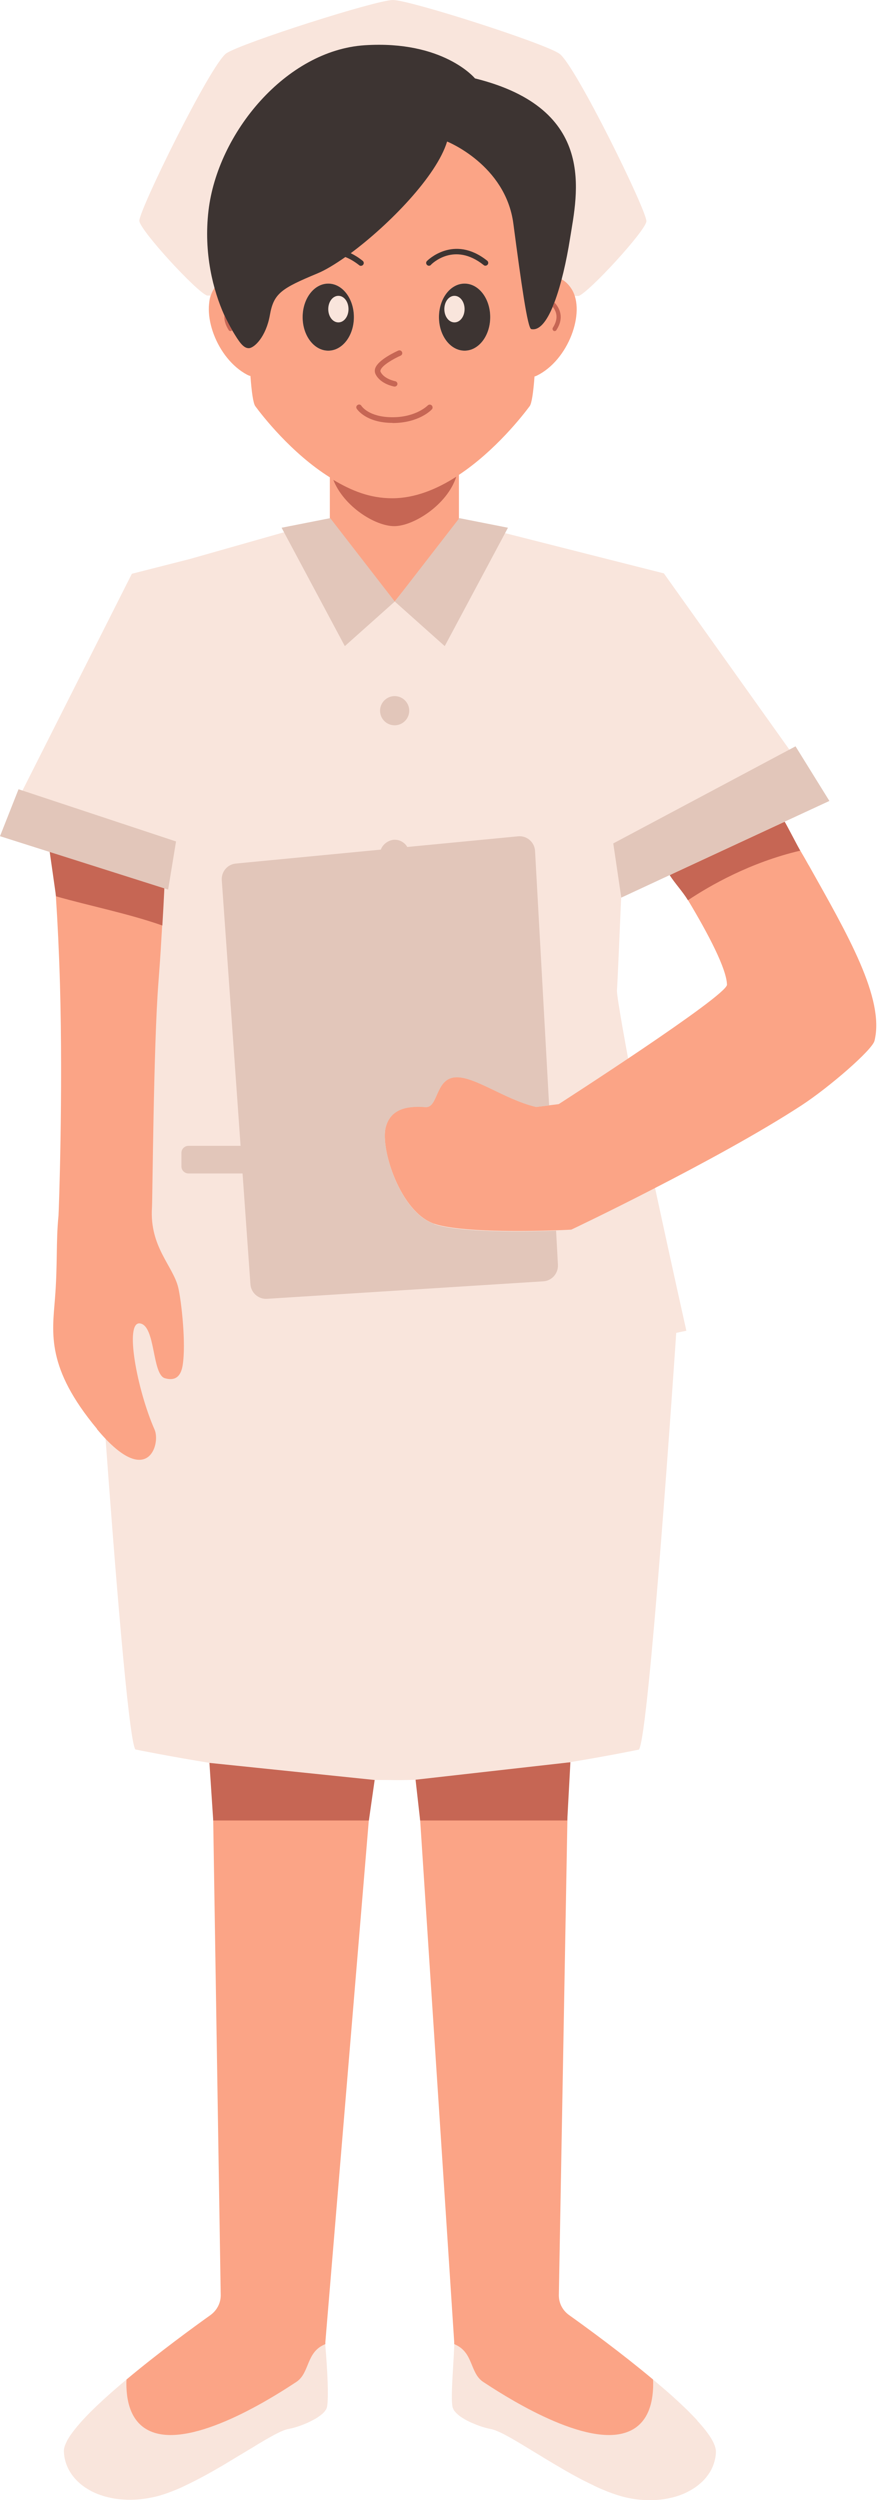
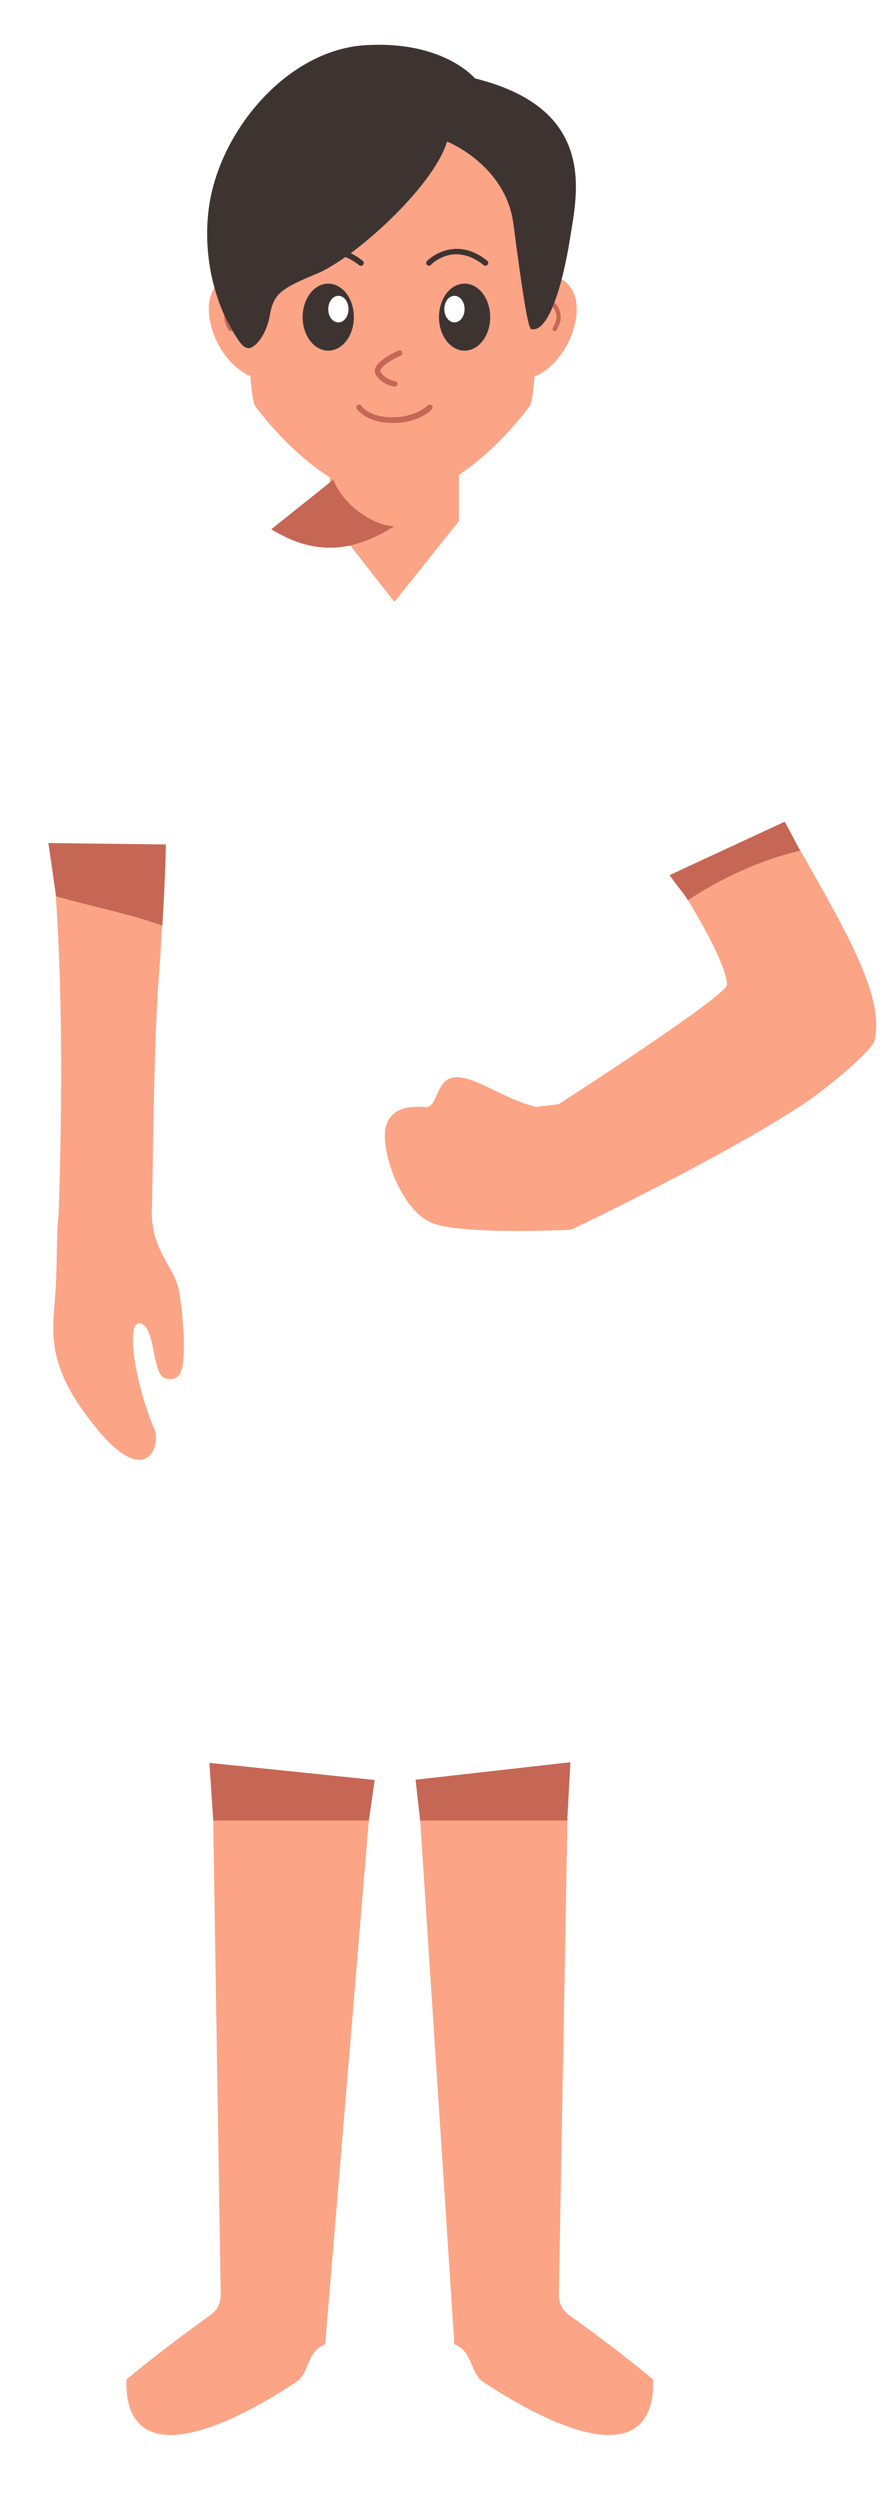
<svg xmlns="http://www.w3.org/2000/svg" data-name="Layer 2" height="1900.7" preserveAspectRatio="xMidYMid meet" version="1.0" viewBox="-0.0 0.0 673.2 1900.7" width="673.2" zoomAndPan="magnify">
  <g id="change1_1">
-     <path d="m608.7,605.2l-13.1,20.2-32.1,40.8-52.5-1.6-25.5-.2-13,18c-1.6,37.5-2.8,65.5-3.2,70.5-.3,4.6,8.5,51.8,8.5,51.8,6.1,27.7,20.2,98.6,20.5,98.5,12.3,57.1,23.8,108.5,23.8,108.5-2.5.5-5.1,1-7.7,1.6-1.1,15.9-20.7,307.2-28.4,316.8,0,0-22.5,4.7-53.8,9.8-16.8,2.8-34.9,44.1-54.7,46.5-19.8,2.4-41.4-34.1-60.1-33.4-8,.3-15.7.4-22.9.2-3.7,0-7.6,0-11.6,0-20.9-.3-44.6,45.5-67.8,42.7-18.9-2.2-37.5-52.7-53.8-55.4-33.6-5.4-58.3-10.5-58.3-10.5-5.2-6.6-16-144.2-22.7-236.1.9-71.9,18.7-146.8,20.7-176.6.4-4.7-2.6-110.7,1.2-157.5.8-10.5-.6-28.5,0-39.3.9-14.1-3.6-24.5-3.1-36.2l-48.7-36.1-2.9-5.1-34.4-12.5,4.2-20.8-.2-8.8,83.2-164.8,44-11.2,71.5-20.3,10.1-.6,31.1-5.3,5-40.2c-29.4-18.4-47.8-45.2-52.8-52-1.6-2.2-4.7-9.2-5.6-21.4-.8-.1-1.5-.4-2.3-.8-21.5-11.3-47.2-41.5-41.3-59.7h-2.5c-8.1-2.9-50.8-49.4-51.5-56.7-.7-7.4,54.3-119.3,66.2-127.5C184.2,32.6,286.1,0,298.9,0s114.7,32.6,126.6,40.8c11.9,8.1,66.9,120.1,66.2,127.5-.7,7.3-43.5,53.8-51.5,56.7h-3c-27.8,23.5-45.7,80.7-47.3,82.8-4.9,6.6-18.6,30.9-46.5,49.3l3.3,36.1.9,3.6,29.3,6.6,7.3,1.9,78.5,19.9,42.3,10.7,95.4,133.9,2.3,11.9,5.8,23.4ZM96.2,1809c-15.9,13.3-30.7,26.9-39.4,38-1.7,2.2-3.3,4.3-4.5,6.3-.6,1-1.2,2-1.6,2.9-1.4,2.8-2.2,5.3-2.1,7.4.3,9.6,4.8,18,12.2,24.4.7.6,1.4,1.2,2.1,1.7,1.3,1,2.7,1.9,4.2,2.8.7.4,1.5.9,2.3,1.3,1,.5,2.1,1,3.1,1.5,1.2.5,2.4,1,3.6,1.4,2,.7,4,1.3,6.1,1.8.9.2,1.9.4,2.8.6,1.9.4,3.9.7,5.9.9,2,.2,4.1.3,6.1.4,1,0,2.1,0,3.2,0,0,0,0,0,.1,0,5.3-.1,10.8-.8,16.4-2,.8-.2,1.7-.4,2.6-.6.6-.2,1.3-.3,1.9-.5,2.7-.8,5.5-1.7,8.3-2.8,2.2-.8,4.4-1.7,6.7-2.7,1.4-.6,2.8-1.2,4.1-1.9,9.4-4.4,19.1-9.7,28.3-15.1,2-1.2,4-2.4,6-3.6,2.9-1.7,5.7-3.5,8.5-5.1,2.3-1.4,4.6-2.8,6.8-4.1,2.2-1.3,4.4-2.6,6.4-3.9,3.8-2.3,7.3-4.3,10.4-6,.8-.4,1.5-.8,2.2-1.2,4.5-2.4,8.3-4,10.9-4.4,5-.9,12.5-3.5,18.7-6.9.6-.3,1.2-.7,1.8-1,2.4-1.5,4.6-3.1,6.1-4.7,0,0,0,0,0,0,1.3-1.4,2.1-2.8,2.4-4.2,1.3-7.3.3-27.7-1.4-47.5-14.9,5.9-151.9,42.8-151.3,26.9Zm434.2,31.1c-1.1-1.2-2.2-2.4-3.4-3.6-2.4-2.5-4.9-5-7.7-7.6-5.4-5.2-11.4-10.5-17.7-15.8-1.6-1.3-3.1-2.7-4.7-4,.6,15.9-136.4-21.1-151.3-26.9-.9,20.1-2.8,40.2-1.4,47.5,0,.3.2.6.3,1,.2.4.4.8.6,1.3.2.3.3.6.6.9.5.6,1,1.2,1.6,1.8.7.7,1.5,1.3,2.3,2,.6.4,1.2.9,1.9,1.3,1.3.8,2.7,1.7,4.2,2.4,1.5.8,3,1.5,4.6,2.1,1.3.6,2.7,1.1,4,1.6.5.2.9.3,1.4.5,2.8.9,5.4,1.6,7.5,2,1.3.2,2.8.7,4.5,1.4.6.2,1.1.5,1.7.7,1.4.6,3,1.4,4.7,2.3.7.4,1.5.8,2.2,1.2,3.2,1.7,6.7,3.8,10.4,6,4.1,2.5,8.6,5.2,13.2,8,2.3,1.4,4.7,2.9,7.1,4.3,2.4,1.5,4.9,2.9,7.4,4.4,3.7,2.2,7.5,4.4,11.3,6.5,3.8,2.1,7.6,4.1,11.5,6,1.9.9,3.7,1.8,5.5,2.7,1.9.9,3.9,1.8,5.8,2.6,1.2.5,2.5,1,3.7,1.5,4.9,1.9,9.7,3.5,14.2,4.5,5.6,1.3,11.2,1.9,16.5,2,3.2,0,6.3,0,9.3-.4,2-.2,4-.5,5.9-.9,1-.2,1.9-.4,2.8-.6,4.7-1.1,9-2.7,12.9-4.8.8-.4,1.5-.8,2.3-1.3,3-1.7,5.6-3.8,8-6,2.3-2.2,4.3-4.7,5.9-7.3.8-1.3,1.5-2.7,2.1-4.1,1.5-3.6,2.4-7.4,2.5-11.4,0-2.8-1.3-6.3-3.7-10.3-2.5-4-6-8.5-10.4-13.2ZM216.1,404.9" fill="#f9e5dc" />
-   </g>
+     </g>
  <g id="change2_1">
    <path d="m73.8,1086.3c-38.6-46.4-34.1-72.5-32-98.9,2.1-26.4.7-43.3,2.7-63.2.2-2.1,3.5-92.1,1.1-176.6-.7-24.1-1.8-46.6-3.1-66.2-.8-12.3-1.6-23.5-2.4-33l84.7,26.7c-.5,11.7-1.2,25.4-2.1,39.6-.6,10.8-1.4,21.9-2.2,32.4-3.7,46.8-4.5,166.3-4.9,171-1.9,29.8,16,44.2,20,60.8,2.3,9.8,6.1,42.6,3.3,59.3-2,11.8-9.3,10.7-13.4,9.6-10-2.8-7-39.9-19-41.7-12-1.7-2.3,50.3,11.1,80.8,4.8,10.8-5.3,45.9-43.9-.5Zm94.1,658.7c0,6-3,11.5-7.8,15-12.9,9.2-39.8,28.8-63.9,49-.6,15.9,3,34.8,21.4,40.5,33.6,10.5,95.9-30.9,107.7-38.6,10.6-6.9,7.3-23,22.2-28.8,0-.5,0-1.1,0-1.6l35.6-427.2c-37.8-.5-85.1-6.7-121.6-12.6l6.4,404.4Zm257.2,0l7.3-405.1c-33.6,5.5-77.5,11.6-114.8,13.1l27.9,427.5c0,.5,0,1.1,0,1.6,14.9,5.9,11.6,21.9,22.2,28.8,11.8,7.7,74.1,49.1,107.7,38.6,18.5-5.7,22-24.6,21.4-40.5-24.1-20.2-51-39.8-63.9-49-4.9-3.5-7.8-9-7.8-15Zm71.7,64q1.6,1.3,0,0h0ZM162.5,219.9c6.2-9.9,17.1-10.4,25.6-8.8-.3-34.1,0-63.9,0-63.9l110.4-57.1,49.4,9.9,61,47.2s.3,29.8,0,63.9c6.8-2,18.6-3.1,26,8.8,10.7,17.2-2.3,54-26.8,65.8-.5.2-1,.4-1.5.5-.9,12-2.1,20.5-3.7,22.6-4.9,6.6-25.9,33.7-53.8,52.2v35.2l-49.1,61.4-49.1-62.7v-32c-29.4-18.4-51.7-47.3-56.7-54.1-1.6-2.2-2.8-10.8-3.7-23-.8-.1-1.5-.4-2.3-.8-23.7-12.4-36.1-48.3-25.6-65.2Zm171.4,21.2c0,14.1,8.7,25.5,19.5,25.5s19.5-11.4,19.5-25.5-8.7-25.5-19.5-25.5-19.5,11.4-19.5,25.5Zm-103.7,0c0,14.1,8.7,25.5,19.5,25.5s19.5-11.4,19.5-25.5-8.7-25.5-19.5-25.5-19.5,11.4-19.5,25.5Zm384.9,416.6c-2-3.6-4.1-7.3-6.3-11-1-1.7-2-3.3-3-5-1-1.7-2-3.4-3-5-.7-1.2-1.5-2.5-2.3-3.7-1.6-2.6-3.2-5.1-4.8-7.7l-84.6,39.2c4.1,6.4,8.2,13.1,12.3,19.9,15.4,25.7,29.3,52.1,29.6,64.2,0,8.5-128,90.8-128,90.8h0s-7.3.9-7.3.9l-9.8,1.2c-24.2-5.6-47.9-24.3-62.3-22.5-14.5,1.7-12.3,23.2-21.9,22.6-9.6-.6-26.1-1.1-30.3,15.4-4.2,16.4,11.1,64.5,36.8,73.3,19.6,6.6,70,5.8,92.8,5,7.1-.2,11.6-.5,11.6-.5,0,0,27.5-13,63.2-31.4,35.6-18.3,79.4-41.9,111.8-63,21-13.7,53.8-42.1,55.6-49.1,8-32.2-20.7-81.3-50.1-133.7Z" fill="#fba486" />
  </g>
  <g id="change3_1">
    <path d="m249.7,215.6c-10.8,0-19.5,11.4-19.5,25.5s8.7,25.5,19.5,25.5,19.5-11.4,19.5-25.5-8.7-25.5-19.5-25.5Zm7.7,29.5c-4.3,0-7.7-4.5-7.7-10.1s3.4-10.1,7.7-10.1,7.7,4.5,7.7,10.1-3.4,10.1-7.7,10.1Zm70.4-43.7c-.8.8-2.1.9-3,0-.8-.8-.9-2.1,0-3,.2-.2,20.3-20.5,45.8-.2.9.7,1.1,2.1.3,3-.4.5-1,.8-1.7.8s-.9-.2-1.3-.5c-22.5-17.9-39.4-.9-40.1-.2Zm25.6,14.2c-10.8,0-19.5,11.4-19.5,25.5s8.7,25.5,19.5,25.5,19.5-11.4,19.5-25.5-8.7-25.5-19.5-25.5Zm-7.7,29.5c-4.3,0-7.7-4.5-7.7-10.1s3.4-10.1,7.7-10.1,7.7,4.5,7.7,10.1-3.4,10.1-7.7,10.1Zm87.9-63.7c-2.7,17.1-6.8,35.2-11.9,48.6-.4,1.1-.9,2.2-1.3,3.3-4.7,11.2-10.2,18.2-16.3,16.9-2.8-.6-7.7-35.5-13.6-80.2-5.9-44.7-50.4-62.4-50.4-62.4-8,26.3-44.2,63.3-73.3,84.9,2.9,1.4,6,3.3,9.1,5.8.9.7,1.1,2.1.3,3-.4.5-1,.8-1.7.8s-.9-.2-1.3-.5c-3.7-2.9-7.2-4.9-10.5-6.2-8,5.6-15.3,10-21.1,12.4-27.6,11.5-33.4,15.2-36.3,31.7-2.9,16.5-11.9,25.2-16.1,25.2s-7.4-4.9-12.6-13.6c-1.9-3.3-3.9-7-5.9-11.3-8.6-19-15.9-47.3-12.1-79.7,6.9-58.9,58.9-121.8,118.8-125.7,59.9-3.9,83.9,25.2,83.9,25.2,93.6,23.2,77.7,87.9,72.3,121.8Z" fill="#3d3432" />
  </g>
  <g id="change4_1">
-     <path d="m426.2,238c.9,4.2-.1,8.6-3,13-.3.5-.8.7-1.3.7s-.6,0-.9-.3c-.7-.5-.9-1.5-.5-2.2,2.4-3.7,3.3-7.3,2.6-10.6-.5-2.2-1.6-4.1-2.7-5.4.4-1.1.9-2.2,1.3-3.3,1.7,1.8,3.7,4.5,4.5,8.1Zm-252.2,13c.3.5.8.7,1.3.7s.6,0,.9-.3c.2-.1.3-.3.4-.4-1.9-3.3-3.9-7-5.9-11.3-.3,3.7.8,7.4,3.3,11.3Zm422.9,373.7l-87.5,40.6c4.1,6.4,9.8,12.4,13.9,19.1,16.6-11.1,47.4-28.8,85.4-37.7-1-1.7-10.2-19.4-11.8-22Zm-298.3-303.1c20.1,0,29.5-9.9,29.9-10.4.8-.8.7-2.2-.1-3-.8-.8-2.2-.8-3,0,0,0-8.7,9-26.8,9s-23.5-8.4-23.7-8.7c-.6-1-1.9-1.3-2.9-.6-1,.6-1.3,1.9-.6,2.9.3.4,7,10.7,27.3,10.7ZM42.6,681.4c25.2,7.2,55,13.1,80.9,22.2,2.3-37.6,2.7-61.6,2.7-61.6l-89.4-1.1s1.7,11.2,5.8,40.4Zm257.2-387.5c.1,0,.2,0,.4,0,1,0,1.9-.7,2.1-1.7.2-1.1-.6-2.2-1.7-2.4,0,0-8.4-1.6-11.1-7.1-.1-.3-.3-.7,0-1.4,1.3-3.7,10-8.6,15.2-10.9,1.1-.5,1.6-1.7,1.1-2.8-.5-1.1-1.7-1.5-2.8-1.1-1.5.7-15.1,6.8-17.5,13.3-.6,1.6-.5,3.2.2,4.7,3.7,7.5,13.8,9.3,14.2,9.4Zm-46.3,70.8c8,20.4,31.9,35.3,46.4,35.3s40.2-16,47.2-37.6c-14.8,9.5-31.5,16.4-48.7,16.4s-31-5.8-44.9-14Zm66.1,1019.3h111.9s2.4-44.3,2.4-44.3l-117.8,13.3,3.5,31Zm-157.4,0h118.4l4.4-30.8-125.7-13,2.9,43.8Z" fill="#c66654" />
+     <path d="m426.2,238c.9,4.2-.1,8.6-3,13-.3.5-.8.7-1.3.7s-.6,0-.9-.3c-.7-.5-.9-1.5-.5-2.2,2.4-3.7,3.3-7.3,2.6-10.6-.5-2.2-1.6-4.1-2.7-5.4.4-1.1.9-2.2,1.3-3.3,1.7,1.8,3.7,4.5,4.5,8.1Zm-252.2,13c.3.5.8.7,1.3.7s.6,0,.9-.3c.2-.1.3-.3.4-.4-1.9-3.3-3.9-7-5.9-11.3-.3,3.7.8,7.4,3.3,11.3Zm422.9,373.7l-87.5,40.6c4.1,6.4,9.8,12.4,13.9,19.1,16.6-11.1,47.4-28.8,85.4-37.7-1-1.7-10.2-19.4-11.8-22Zm-298.3-303.1c20.1,0,29.5-9.9,29.9-10.4.8-.8.7-2.2-.1-3-.8-.8-2.2-.8-3,0,0,0-8.7,9-26.8,9s-23.5-8.4-23.7-8.7c-.6-1-1.9-1.3-2.9-.6-1,.6-1.3,1.9-.6,2.9.3.4,7,10.7,27.3,10.7ZM42.6,681.4c25.2,7.2,55,13.1,80.9,22.2,2.3-37.6,2.7-61.6,2.7-61.6l-89.4-1.1s1.7,11.2,5.8,40.4Zm257.2-387.5c.1,0,.2,0,.4,0,1,0,1.9-.7,2.1-1.7.2-1.1-.6-2.2-1.7-2.4,0,0-8.4-1.6-11.1-7.1-.1-.3-.3-.7,0-1.4,1.3-3.7,10-8.6,15.2-10.9,1.1-.5,1.6-1.7,1.1-2.8-.5-1.1-1.7-1.5-2.8-1.1-1.5.7-15.1,6.8-17.5,13.3-.6,1.6-.5,3.2.2,4.7,3.7,7.5,13.8,9.3,14.2,9.4Zm-46.3,70.8c8,20.4,31.9,35.3,46.4,35.3c-14.8,9.5-31.5,16.4-48.7,16.4s-31-5.8-44.9-14Zm66.1,1019.3h111.9s2.4-44.3,2.4-44.3l-117.8,13.3,3.5,31Zm-157.4,0h118.4l4.4-30.8-125.7-13,2.9,43.8Z" fill="#c66654" />
  </g>
  <g id="change5_1">
-     <path d="m262.3,491.2l-48.1-90,37-7.3,49.1,63.4-38,33.9Zm124.1-90l-37-7.3-49.1,63.4,38,33.9,48.1-90Zm-97.3,139.1c0,6.2,5,11.1,11.1,11.1s11.1-5,11.1-11.1-5-11.1-11.1-11.1-11.1,5-11.1,11.1ZM0,635.7l127.9,40.6,6-36.6-119.8-39.7-14.1,35.7Zm330.2,294.7c-25.7-8.7-40.9-56.8-36.8-73.3,4.2-16.4,20.7-16,30.3-15.4,9.6.6,7.4-20.9,21.9-22.6,14.5-1.7,38.1,16.9,62.3,22.5l9.8-1.2-10.7-193.5c-.4-6.7-6.3-11.8-13-11.1l-84.2,8.1c-1.9-3.3-5.5-5.5-9.6-5.5s-9,3.1-10.5,7.5l-110.3,10.6c-6.4.6-11.1,6.2-10.7,12.6l14.3,202h-39.6c-3,0-5.4,2.4-5.4,5.4v10.2c0,3,2.4,5.4,5.4,5.4h41.1l6,84.3c.5,6.5,6.1,11.4,12.6,11l210.2-13.3c6.5-.4,11.4-6,11.1-12.5l-1.4-26c-22.8.8-73.2,1.7-92.8-5Zm274.9-363l-35.1,18.7-81.9,43.6-21.6,11.5,6.1,41.2,38.5-17.9,84.6-39.3,35.2-16.3-25.8-41.6Z" fill="#e2c6ba" />
-   </g>
+     </g>
</svg>